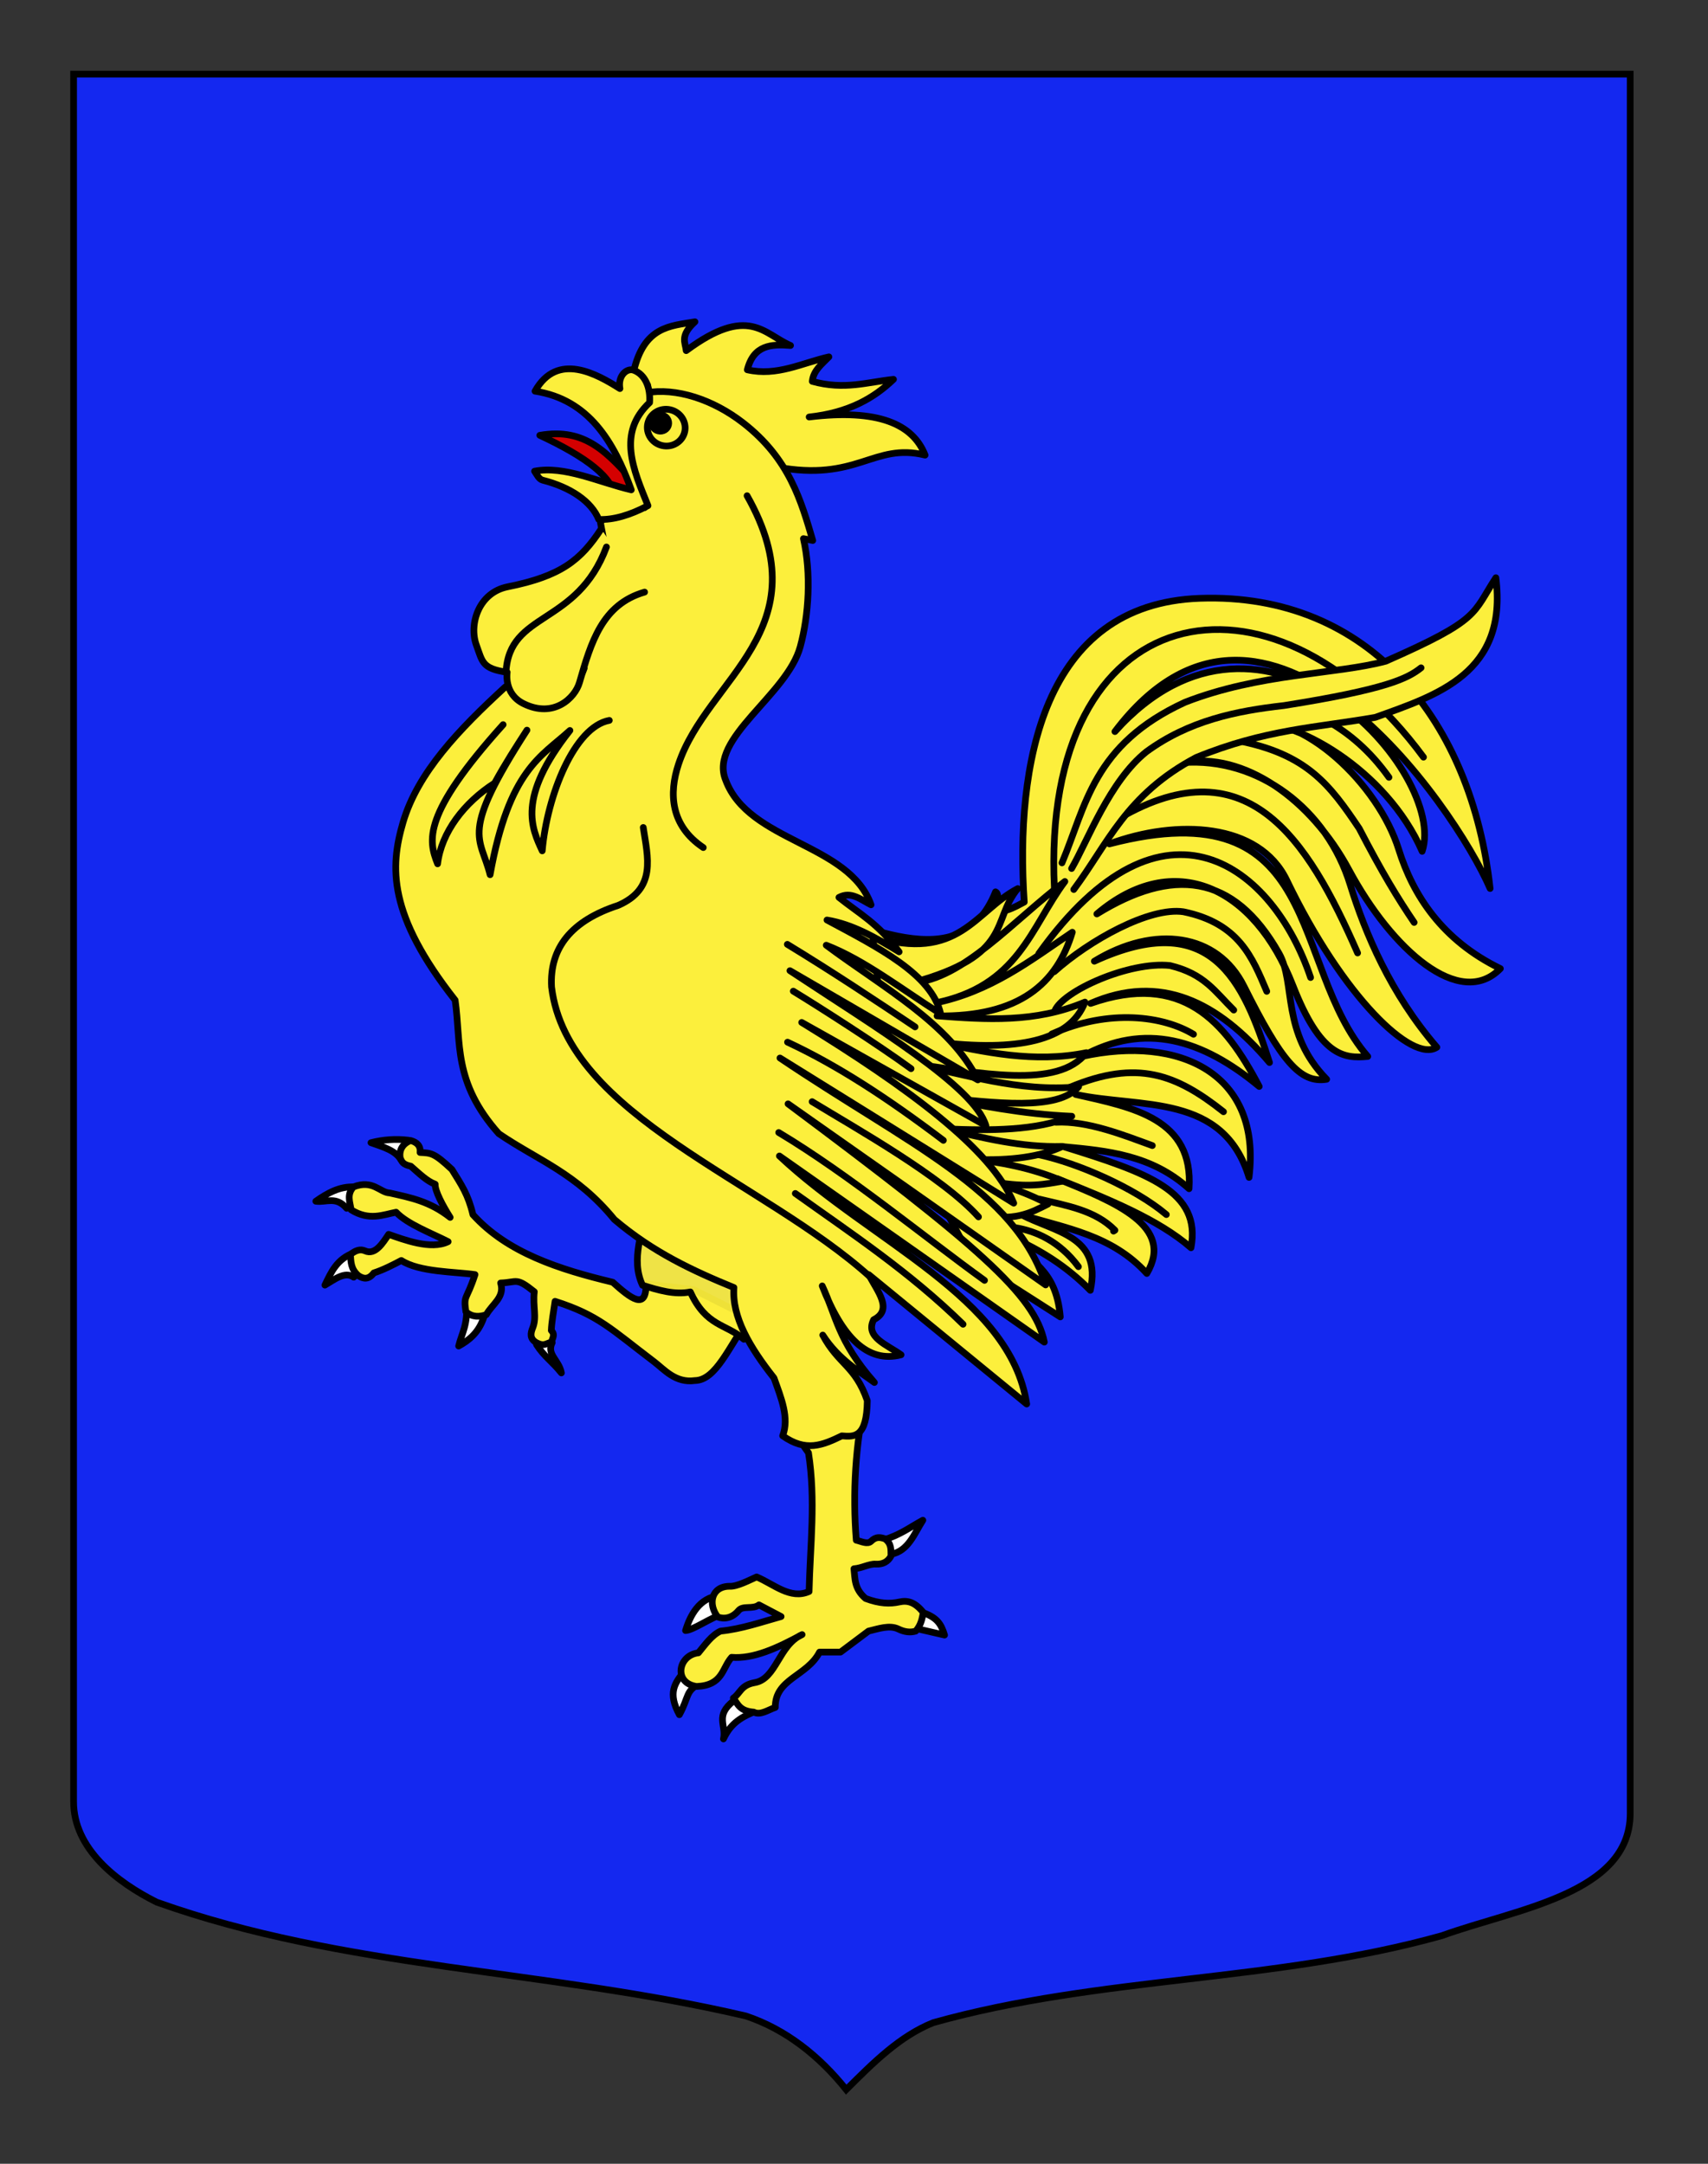
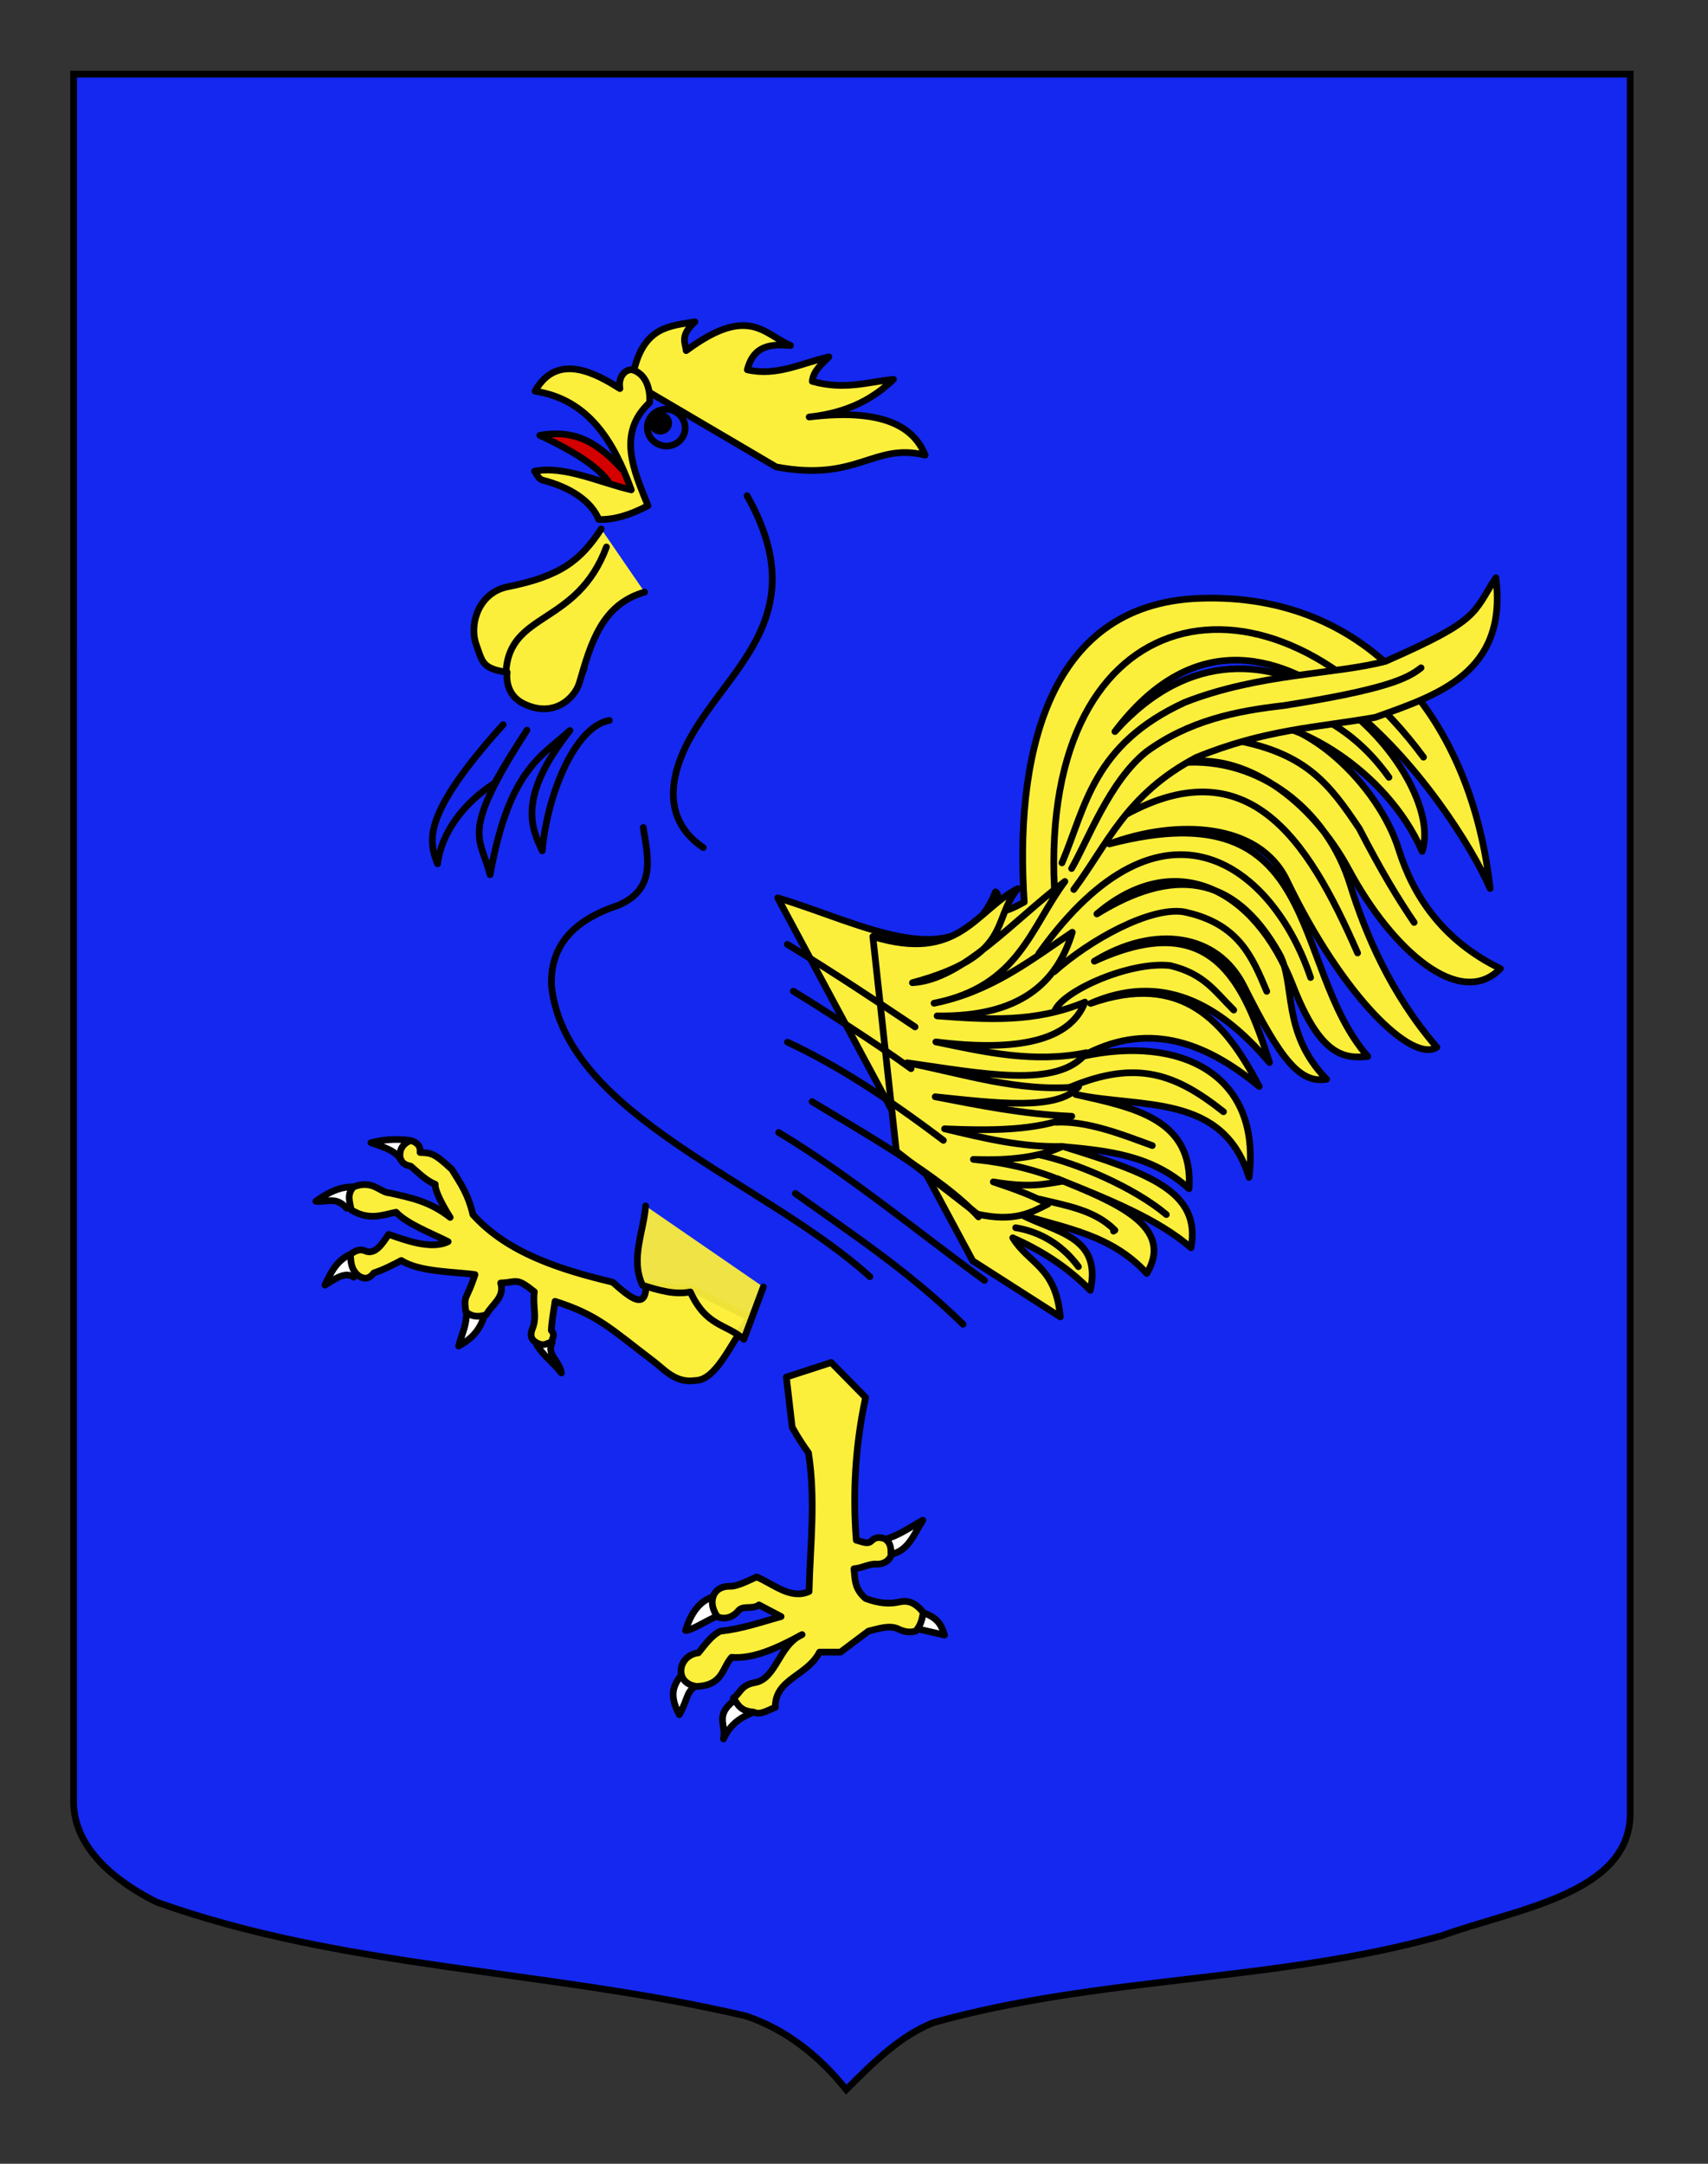
<svg xmlns="http://www.w3.org/2000/svg" version="1.0" x="0px" y="0px" width="255.118px" height="323.149px" viewBox="0 0 255.118 323.149" enable-background="new 0 0 255.118 323.149" xml:space="preserve">
  <rect x="0" y="0" width="255.118" height="323.149" fill="#333333" stroke="none" />
  <g id="Calque_2">
    <path fill="#1428F0" stroke="#000000" d="M10.994,11.075c78,0,154.505,0,232.505,0c0,135.583,0,149.083,0,259.75   c0,12.043-17.099,14.25-28.1,18.25c-25,7-51,6-76,13c-5,2-9,6-13,10c-4-5-9-9-15-11c-30-7-60-7-88-17c-6-3-12.406-8-12.406-15   C10.994,245.533,10.994,147.45,10.994,11.075z" />
  </g>
  <g id="Calque_1">
    <g id="Coq">
      <path id="path2424" fill="#FFFFFF" stroke="#000000" stroke-linecap="round" stroke-linejoin="round" d="M55.412,170.657    c1.909,0.666,3.617,1.159,4.447,2.51c1.776-0.663,1.822-1.514,1.121-2.887C59.108,170.053,57.235,170.189,55.412,170.657z     M47.173,179.401c1.518,0.228,2.989-0.827,4.609,1.055c1.598-0.71,1.929-1.349,1.152-3.188    C50.754,177.147,48.892,178.188,47.173,179.401z M52.881,187.101c-2.557,0.903-3.419,2.888-4.351,4.824    c1.471-0.853,2.975-2.104,4.297-1.185C54.083,189.679,54.014,188.107,52.881,187.101z M69.659,194.639    c0.254,3.223-0.675,4.418-1.152,6.386c1.57-0.86,2.983-2.008,3.747-4.253C71.657,193.957,70.548,195.129,69.659,194.639z     M80.136,200.81c1.145,1.801,2.297,2.458,3.716,4.231c-0.352-1.945-2.256-2.747-1.368-4.522    C81.512,199.88,80.912,200,80.136,200.81z M137.844,227.041c-1.892,1.023-3.428,2.223-5.911,2.95    c0.265,0.693-0.287,1.736,1.156,2.134C135.667,231.646,136.53,229.1,137.844,227.041z M102.397,243.515    c1.208-0.072,3.686-1.933,5.921-2.614c0.545-0.704-0.323-1.685-0.872-2.606C104.435,238.606,103.069,241.295,102.397,243.515z     M137.554,240.729c-1.354,1.234-0.959,1.618-1.003,2.417l4.533,1.044C140.549,242.47,139.944,241.52,137.554,240.729z     M102.173,249.646c-1.381,1.716-2.479,3.158-0.7,6.439c1.495-2.722,0.874-3.58,3.108-4.654    C104.438,249.893,103.465,250.036,102.173,249.646z M109.634,253.974c-2.948,2.283-1.097,3.65-1.575,5.728    c0.913-1.95,2.187-3.154,4.953-4.178C112.34,254.187,111.375,254.514,109.634,253.974z" />
      <path id="path2426" fill="#FCEF3C" stroke="#000000" stroke-linecap="round" stroke-linejoin="round" d="M96.483,191.734    l7.136,0.87l8.354,4.178c-3.095,4.31-5.021,9.357-8.181,9.398c-2.907,0.406-4.572-1.658-6.12-2.832    c-6.434-4.879-8.284-6.934-14.766-9.003c-0.257,1.835-0.501,3.01-0.557,4.357c0.641,0.663,0.119,1.173,0.035,1.734    c-0.931,0.239-1.104,0.675-2.263,0.088c-1.036-0.607-0.874-1.418-0.553-2.214c0.652-1.618-0.013-3.212,0.239-5.394    c-2.77-2.222-2.489-1.399-5.027-1.308c0.654,2.135-1.257,3.129-2.144,4.737c-1.016,0.33-2.03,0.421-3.046-0.436    c-0.388-2.584,0.076-1.604,1.361-5.556c-2.971-0.432-8.289-0.349-11.008-2.105c-1.229,0.646-2.691,1.405-4.109,1.859    c-0.802,1.071-1.59,0.887-2.314,0.399c-1.135-0.976-1.097-2.069-1.184-3.15c0.772-0.627,1.487-0.86,2.184-0.546    c1.537,0.698,2.684-1.213,3.527-2.465c2.219,0.77,6.321,2.365,8.888,1.092c-2.411-1.239-6.078-2.602-7.769-4.397    c-1.909,0.361-4.012,1.334-6.72-0.36c-0.162-1.141-0.705-2.282,0.358-3.424c2.892-1.137,3.94,0.858,5.415,0.911    c3.115,0.704,5.946,1.231,9.021,3.645c-1.101-1.727-2.313-4.004-2.236-4.954c-1.189-0.43-2.311-1.52-3.648-2.693    c-1.109-0.232-1.353-0.6-1.6-1.316c-0.125-1.165,0.387-2.012,1.566-2.523c0.992,0.275,1.522,0.825,1.421,1.791    c1.629,0.092,2.07,0.011,4.762,2.544c1.433,2.324,2.424,3.726,3.134,6.741c5.124,5.67,12.846,8.167,20.885,10.094    C94.186,193.893,96.591,195.798,96.483,191.734z" />
      <path id="path2428" fill="#FCEF3C" stroke="#000000" stroke-linecap="round" stroke-linejoin="round" d="M124.156,203.482    l5.134,5.222c-1.53,7.106-1.949,14.214-1.392,21.32c0.723,0.161,1.685,0.682,2.223,0.144c0.737-0.739,1.388-0.562,2.042-0.372    c1.073,0.788,0.885,1.701,0.922,2.594c-0.465,0.865-1.227,1.26-2.283,1.204c-1.021-0.053-2.027,0.604-3.251,0.695    c0.182,1.479,0.015,2.959,1.74,4.438c2.092,0.787,3.645,0.828,5.029,0.521c1.304-0.289,2.373,0.054,3.586,1.567    c-0.175,0.928-0.322,1.856-1.131,2.784c-0.805,0.238-1.662,0.143-2.575-0.304c-1.344-0.654-2.982-0.045-4.475,0.304l-4.177,3.133    h-3.133c-1.863,3.624-6.677,3.976-6.614,8.268c-1.088,0.37-2.229,1.216-3.22,0.696c-2.106-0.15-2.377-1.219-3.046-2.089    c1.041-0.7,1.105-1.954,3.193-2.312c3.257-0.558,3.557-5.599,7.076-7.174c-3.688,2.016-7.302,3.672-10.53,3.393    c-1.442,1.625-1.281,4.185-5.222,4.352c-3.494-0.501-2.792-4.668,0.266-5.023c1.023-1.236,1.97-2.626,3.303-3.243    c3.178-0.323,6.075-1.347,9.051-2.175l-3.307-1.74c-0.921,0.712-2.395,0.05-3.053,0.845c-0.972,1.173-2.191,1.304-3.107,0.958    c-1.513-1.942-0.936-4.556,1.738-4.584c1.119,0.089,3.122-0.986,4.073-1.396c2.578,1.084,5.043,3.415,7.833,2.177    c0.159-6.873,1.017-13.629-0.088-20.712c-0.359-0.495-0.701-0.99-1.027-1.485c-0.514-0.781-0.983-1.562-1.409-2.344l-0.87-7.483    L124.156,203.482z" />
      <path id="path2430" fill="#FCEF3C" fill-opacity="0.941" stroke="#000000" stroke-linecap="round" stroke-linejoin="round" d="    M96.43,180.096c-0.253,3.763-2.323,7.896-0.457,11.854c2.38,0.729,4.761,1.467,7.14,0.995c2.38,5.203,5.326,4.736,7.993,7.068    l2.912-7.813" />
      <path id="path2432" fill="#FCEF3C" stroke="#000000" stroke-linecap="round" stroke-linejoin="round" d="M116.163,134.095    c12.591,3.74,27.269,12.313,32.535-0.903c1.271,0.642-1.934,5.011,4.292,1.523c-1.366-20.316,2.648-44.537,26.232-45.36    c25.45-0.889,40.611,18.525,43.35,43.341c-5.295-12.255-33.456-53.295-56.042-23.439c22.383-24.896,49.761,6.317,45.89,17.886    c-5.31-12.162-19.104-20.131-26.622-19.345c8.857-1.54,20.122,9.447,23.123,19.066c2.12,6.796,6.47,13.561,15.184,17.792    c-6.034,6.185-16.206-2.812-22.618-14.748c-5.644-10.504-15.68-17.737-24.914-16.006c11.435-0.871,21.634,6.991,25.094,18.208    c2.233,7.239,6.058,16.329,12.949,24.292c-3.632,2.402-13.99-7.414-22.418-24.939c-4.134-8.597-16.416-9.173-26.492-5.43    c32.298-8.4,26.781,18.162,38.591,31.744c-3.542,0.346-7.069-0.03-11.175-10.573c-5.779-14.843-17.829-20.463-29.29-10.709    c11.199-6.904,20.401-6.191,27.219,5.9c2.533,4.493,0.265,11.796,7.104,18.79c-3.97,0.663-6.812-2.808-12.354-13.895    c-3.955-7.912-13.342-9.243-22.344-3.737c17.452-8.013,22.265,2.877,26.164,15.131c-7.703-9.107-16.353-13.368-26.722-8.829    c13.625-4.774,20.084,2.656,25.184,12.404c-8.465-7.032-17.098-9.668-26.471-4.485c14.679-3.242,26.87,2.633,24.951,18.067    c-3.838-12.617-16.114-10.302-25.901-12.392c8.66,1.96,17.648,3.621,16.94,14.08c-5.569-5.031-12.15-5.664-18.736-6.278    c12.58,3.906,20.613,6.663,19.028,15.097c-4.901-4.277-12.437-7.287-19.951-10.309c8.711,3.548,17.532,7.065,13.353,14.147    c-5.236-5.769-12.151-6.744-18.698-8.77c4.812,2.59,12.058,3.123,10.26,11.291c-3.619-3.678-7.536-6.054-11.589-7.847    c2.382,3.908,6.44,4.3,7.103,11.815l-13.075-8.368L116.163,134.095z" />
      <path id="path2434" fill="#FCEF3C" stroke="#000000" stroke-linecap="round" stroke-linejoin="round" d="M96.35,58.214    l-1.722-2.669c1.553-6.822,5.468-6.854,9.174-7.486c-2.293,2.104-1.431,3.073-1.308,4.309c9.315-6.905,11.604-2.474,15.585-0.77    c-2.843-0.226-5.516-0.097-6.456,3.629c4.424,1.017,8.184-1.024,12.188-1.93c-1.043,1.088-2.327,2.029-2.482,3.659    c4.793,1.333,8.246,0.105,12.129-0.302c-2.9,2.776-6.633,4.976-12.598,5.625c10.312-1.255,15.498,1.05,17.317,5.691    c-7.761-1.907-10.062,4.068-22.253,1.76L96.35,58.214z" />
      <path id="path2436" fill="#FCEF3C" stroke="#000000" stroke-linecap="round" stroke-linejoin="round" d="M130.372,139.866    c12.845,3.944,15.28-3.822,21.651-7.16c-4.002,4.759-0.594,9.947-15.738,14.059c7.456-0.411,15.159-9.38,22.77-15.119    c-5.13,6.863-6.869,15.687-19.546,18.182c8.436-1.699,14.376-6.354,20.659-10.604c-2.292,7.594-7.83,12.683-20.201,12.495    c7.311,0.555,14.623,1.073,22.084-2.06c-2.202,5.797-10.079,7.447-22.265,5.947c7.342,1.527,14.661,3.203,22.491,1.605    c-4.211,5.502-15.943,3.035-26.781,1.515c8.439,1.613,16.598,4.444,25.61,3.573c-3.1,3.654-12.451,2.428-21.421,1.499    c6.532,1.251,12.968,2.601,20.405,2.911c-5.361,2.182-12.101,2.161-19.006,1.875c5.758,1.365,11.5,2.8,17.612,2.626    c-3.197,1.532-7.655,2.162-13.305,1.938c5.062,0.511,9.515,1.596,13.359,3.255c-2.635,0.423-4.857,1.039-10.384,0.109    c2.927,0.977,5.79,1.992,8.168,3.31c-2.581,1.31-5.053,2.715-10.526,1.507l-12.125-9.399L130.372,139.866z" />
-       <path id="path2438" fill="#FCEF3C" stroke="#000000" stroke-linecap="round" stroke-linejoin="round" d="M96.433,58.675    c4.558-0.837,10.079,1.004,14.543,4.462c6.978,5.404,8.713,11.779,10.423,17.584l-1.392-0.28    c1.188,5.241,0.798,11.454-0.474,16.132c-1.971,7.25-13.691,13.693-11.151,19.913c3.438,9.308,18.463,9.411,21.725,18.641    c-1.533-0.766-2.976-2.074-4.797-1.104c2.966,2.396,5.842,3.846,8.988,8.131c-3.483-2.126-6.99-4.14-10.776-4.754    c7.641,4.1,15.641,8.095,16.979,14.012c-5.696-3.582-11.392-8.047-17.088-10.248c8.402,6.272,18.488,11.695,22.646,20.115    l-28.069-16.312c12.661,8.387,27.585,17.295,29.272,23.155l-27.516-15.427c15.699,9.625,28.344,18.876,31.672,26.992    l-34.916-21.677c19.361,13.056,35.157,19.686,39.682,33.888l-38.479-27.044c28.383,21.175,36.909,28.569,38.281,35.585    l-39.568-27.798c13.685,12.855,34.535,21.078,36.936,37.043l-23.587-19.321c1.269,2.48,3.685,5.226,0.724,6.733    c-1.308,2.614,2.011,3.726,4.099,5.237c-5.015,1.301-8.822-2.64-11.775-10.288c2.103,4.495,2.33,8.228,7.792,14.423    c-1.994-1.496-5.358-3.386-7.715-7.081c2.369,4.439,4.829,4.533,6.653,9.79c-0.069,5.551-1.933,5.422-3.805,5.264    c-2.899,1.402-5.371,2.447-8.837-0.014c1.021-2.67-0.235-5.666-1.296-8.634c-3.639-4.602-6.307-9.143-5.984-13.501    c-6.068-2.479-12.099-5.266-17.864-10.174c-5.675-6.938-11.494-8.863-17.256-12.812c-6.883-7.73-5.599-13.581-6.522-19.939    c-10.05-12.765-9.735-19.876-7.782-26.544c2.186-7.459,8.374-13.9,15.266-20.228c7.076-4.2,12.298-10.114,15.486-17.903    l-1.257-6.604c1.238-2.198,2.107-4.953,6.585-2.273c-4.196-7.256-2.479-12.954,0.433-18.338" />
      <path id="path2440" fill="#D40000" stroke="#000000" stroke-linecap="round" stroke-linejoin="round" d="M80.629,65.013    c6.84-1.182,10.101,2.555,14.579,7.584l-3.4,2.044C91.921,71.392,87.421,68.19,80.629,65.013z" />
      <path id="path2442" fill="none" stroke="#000000" stroke-linecap="round" stroke-linejoin="round" d="M79.084,103.146    c3.788,1.258,6.749,0.652,8.19-3.383" />
      <path id="path2444" fill="none" stroke="#000000" stroke-linecap="round" stroke-linejoin="round" d="M102.268,64.502    c-0.339,1.476-1.849,2.388-3.37,2.038c-1.523-0.351-2.481-1.831-2.142-3.306l0,0c0.339-1.475,1.849-2.388,3.37-2.037    C101.649,61.547,102.608,63.027,102.268,64.502L102.268,64.502z" />
      <path id="path2446" fill="#FCEF3C" stroke="#000000" stroke-linecap="round" stroke-linejoin="round" d="M89.798,78.996    c-3.051,4.635-5.953,7.04-13.971,8.639c-4.364,0.872-5.79,5.624-4.686,8.668c0.938,2.581,0.852,3.542,4.616,4.102    c0,0-0.555,3.203,2.449,4.685c4.509,2.225,7.68-0.844,8.35-3.167c1.714-5.941,3.365-11.664,9.726-13.494" />
      <path id="path2450" stroke="#000000" stroke-linecap="round" stroke-linejoin="round" d="M99.85,63.458    c-0.151,0.657-0.828,1.062-1.512,0.904c-0.685-0.157-1.116-0.817-0.966-1.473c0,0,0,0,0.001,0c0.15-0.657,0.827-1.062,1.511-0.904    S100.001,62.801,99.85,63.458L99.85,63.458z" />
      <path id="path2452" fill="#FCEF3C" stroke="#000000" stroke-linecap="round" stroke-linejoin="round" d="M79.915,58.42    c8.013,1.238,11.774,7.541,14.378,14.74c-4.858-1.143-9.98-3.652-14.449-2.79c0.355,0.5,0.633,1.194,1.214,1.341    c4.162,1.062,7.283,3.174,8.378,5.868c2.153,0.081,4.605-0.61,7.35-2.06c-2.178-5.383-4.638-10.838,0.241-15.394    c0.149-2.124-0.579-4.165-2.371-4.832c-1-0.373-2.409,0.792-2.06,2.741C89.229,55.912,83.264,52.437,79.915,58.42z" />
      <path id="path2454" fill="none" stroke="#000000" stroke-linecap="round" stroke-linejoin="round" d="M96.081,123.579    c0.668,4.458,2.027,9.124-3.75,11.638c-6.953,2.27-10.267,6.329-9.947,12.177c2.317,19.288,31.597,28.885,47.547,43.272" />
      <path id="path2456" fill="none" stroke="#000000" stroke-linecap="round" stroke-linejoin="round" d="M75.148,108.222    c-12.09,13.446-11.183,17.296-9.786,20.786c0.562-4.69,3.963-9.143,8.52-12.054c1.609-2.939,3.219-5.423,4.828-7.911    c-10.125,15.712-6.958,15.794-5.507,21.592c2.833-15.734,7.677-17.646,11.925-21.543c-7.977,10.099-5.673,14.649-4.139,17.978    c0.724-8.277,4.806-18.521,10.021-19.482" />
      <path id="path2458" fill="none" stroke="#000000" stroke-linecap="round" stroke-linejoin="round" d="M207.463,116.09    c-5.719-7.991-12.479-10.423-19.803-12.506" />
      <path id="path2460" fill="none" stroke="#000000" stroke-linecap="round" stroke-linejoin="round" d="M184.793,110.604    c10.389,1.999,13.817,6.552,18.231,13.127c3.412,6.588,5.798,10.489,8.2,14.031l0,0" />
      <path id="path2462" fill="none" stroke="#000000" stroke-linecap="round" stroke-linejoin="round" d="M166.218,122.791    c19.929-12.259,29.105,2.517,36.562,19.531" />
      <path id="path2464" fill="none" stroke="#000000" stroke-linecap="round" stroke-linejoin="round" d="M155.161,142.414    c18.717-26.126,35.054-12.901,40.597,3.574" />
      <path id="path2466" fill="none" stroke="#000000" stroke-linecap="round" stroke-linejoin="round" d="M157.469,145.122    c5.216-4.683,14.234-9.697,19.296-8.953c8.328,1.713,10.305,6.861,12.444,11.885" />
      <path id="path2468" fill="none" stroke="#000000" stroke-linecap="round" stroke-linejoin="round" d="M157.558,150.946    c1.209-2.949,11.136-7.399,17.202-6.745c5.133,1.23,6.699,3.871,9.521,6.646" />
-       <path id="path2470" fill="none" stroke="#000000" stroke-linecap="round" stroke-linejoin="round" d="M157.117,154.417    c8.615-3.819,16.678-2.666,21.151,0.047" />
      <path id="path2472" fill="none" stroke="#000000" stroke-linecap="round" stroke-linejoin="round" d="M159.84,162.367    c10.043-4.197,15.87-1.903,22.909,3.667" />
      <path id="path2474" fill="none" stroke="#000000" stroke-linecap="round" stroke-linejoin="round" d="M157.695,167.608    c4.778-0.261,10.304,1.988,14.425,3.479" />
      <path id="path2476" fill="none" stroke="#000000" stroke-linecap="round" stroke-linejoin="round" d="M155.268,172.479    c5.566,1.195,14.159,4.875,18.945,8.912" />
      <path id="path2478" fill="none" stroke="#000000" stroke-linecap="round" stroke-linejoin="round" d="M155.192,179.067    c4.273,1.023,8.414,1.697,11.339,4.664l0,0l-0.209,0.131" />
      <path id="path2480" fill="none" stroke="#000000" stroke-linecap="round" stroke-linejoin="round" d="M151.705,183.355    c2.911,0.476,6.51,1.952,9.376,5.818" />
      <path id="path2482" fill="none" stroke="#000000" stroke-linecap="round" stroke-linejoin="round" d="M157.489,132.625    c-2.105-43.567,32.229-50.52,55.132-19.546l0,0" />
      <path id="path2484" fill="#FCEF3C" stroke="#000000" stroke-linecap="round" stroke-linejoin="round" d="M158.623,128.868    c3.58-8.471,4.608-17.665,18.381-23.988c11.161-4.361,22.456-4.127,29.987-6.134c14.209-6.243,12.909-7.069,16.443-12.467    c1.794,14.228-8.722,17.52-18.018,20.856c-8.681,1.525-16.499,1.782-26.739,5.989c-10.509,5.559-13.204,12.915-18.292,19.721" />
      <path id="path2486" fill="none" stroke="#000000" stroke-linecap="round" stroke-linejoin="round" d="M160.061,129.709    c2.435-4.206,5.663-13.036,11.174-17.443c6.365-4.65,13.384-6.088,20.53-6.893c15.424-2.44,18.517-4.076,20.493-5.638" />
      <path id="path2488" fill="none" stroke="#000000" stroke-linecap="round" stroke-linejoin="round" d="M146.153,181.736    c-5.371-5.985-18.361-13.243-24.848-17.207" />
      <path id="path2490" fill="none" stroke="#000000" stroke-linecap="round" stroke-linejoin="round" d="M147.054,191.218    c-8.713-6.264-20.09-15.699-30.742-22.083" />
      <path id="path2492" fill="none" stroke="#000000" stroke-linecap="round" stroke-linejoin="round" d="M117.631,155.643    c7.401,3.451,14.873,8.306,23.277,14.663" />
      <path id="path2494" fill="none" stroke="#000000" stroke-linecap="round" stroke-linejoin="round" d="M118.493,148.026    c3.775,2.3,12.684,7.992,17.588,11.576" />
      <path id="path2496" fill="none" stroke="#000000" stroke-linecap="round" stroke-linejoin="round" d="M117.601,141.034    c6.971,4.25,13.047,8.294,19.076,12.328" />
      <path id="path2498" fill="none" stroke="#000000" stroke-linecap="round" stroke-linejoin="round" d="M143.847,197.772    c-8.039-7.866-16.596-13.49-25.054-19.533" />
      <path id="path2500" fill="none" stroke="#000000" stroke-linecap="round" stroke-linejoin="round" d="M111.588,74.035    c11.28,19.985-5.961,27.243-10.236,40.076c-1.472,4.419-1.185,9.196,3.695,12.469" />
      <path id="path3179" fill="none" stroke="#000000" stroke-linecap="round" stroke-linejoin="round" d="M75.582,100.385    c0.47-9.113,10.592-6.878,15.001-18.694" />
    </g>
  </g>
</svg>